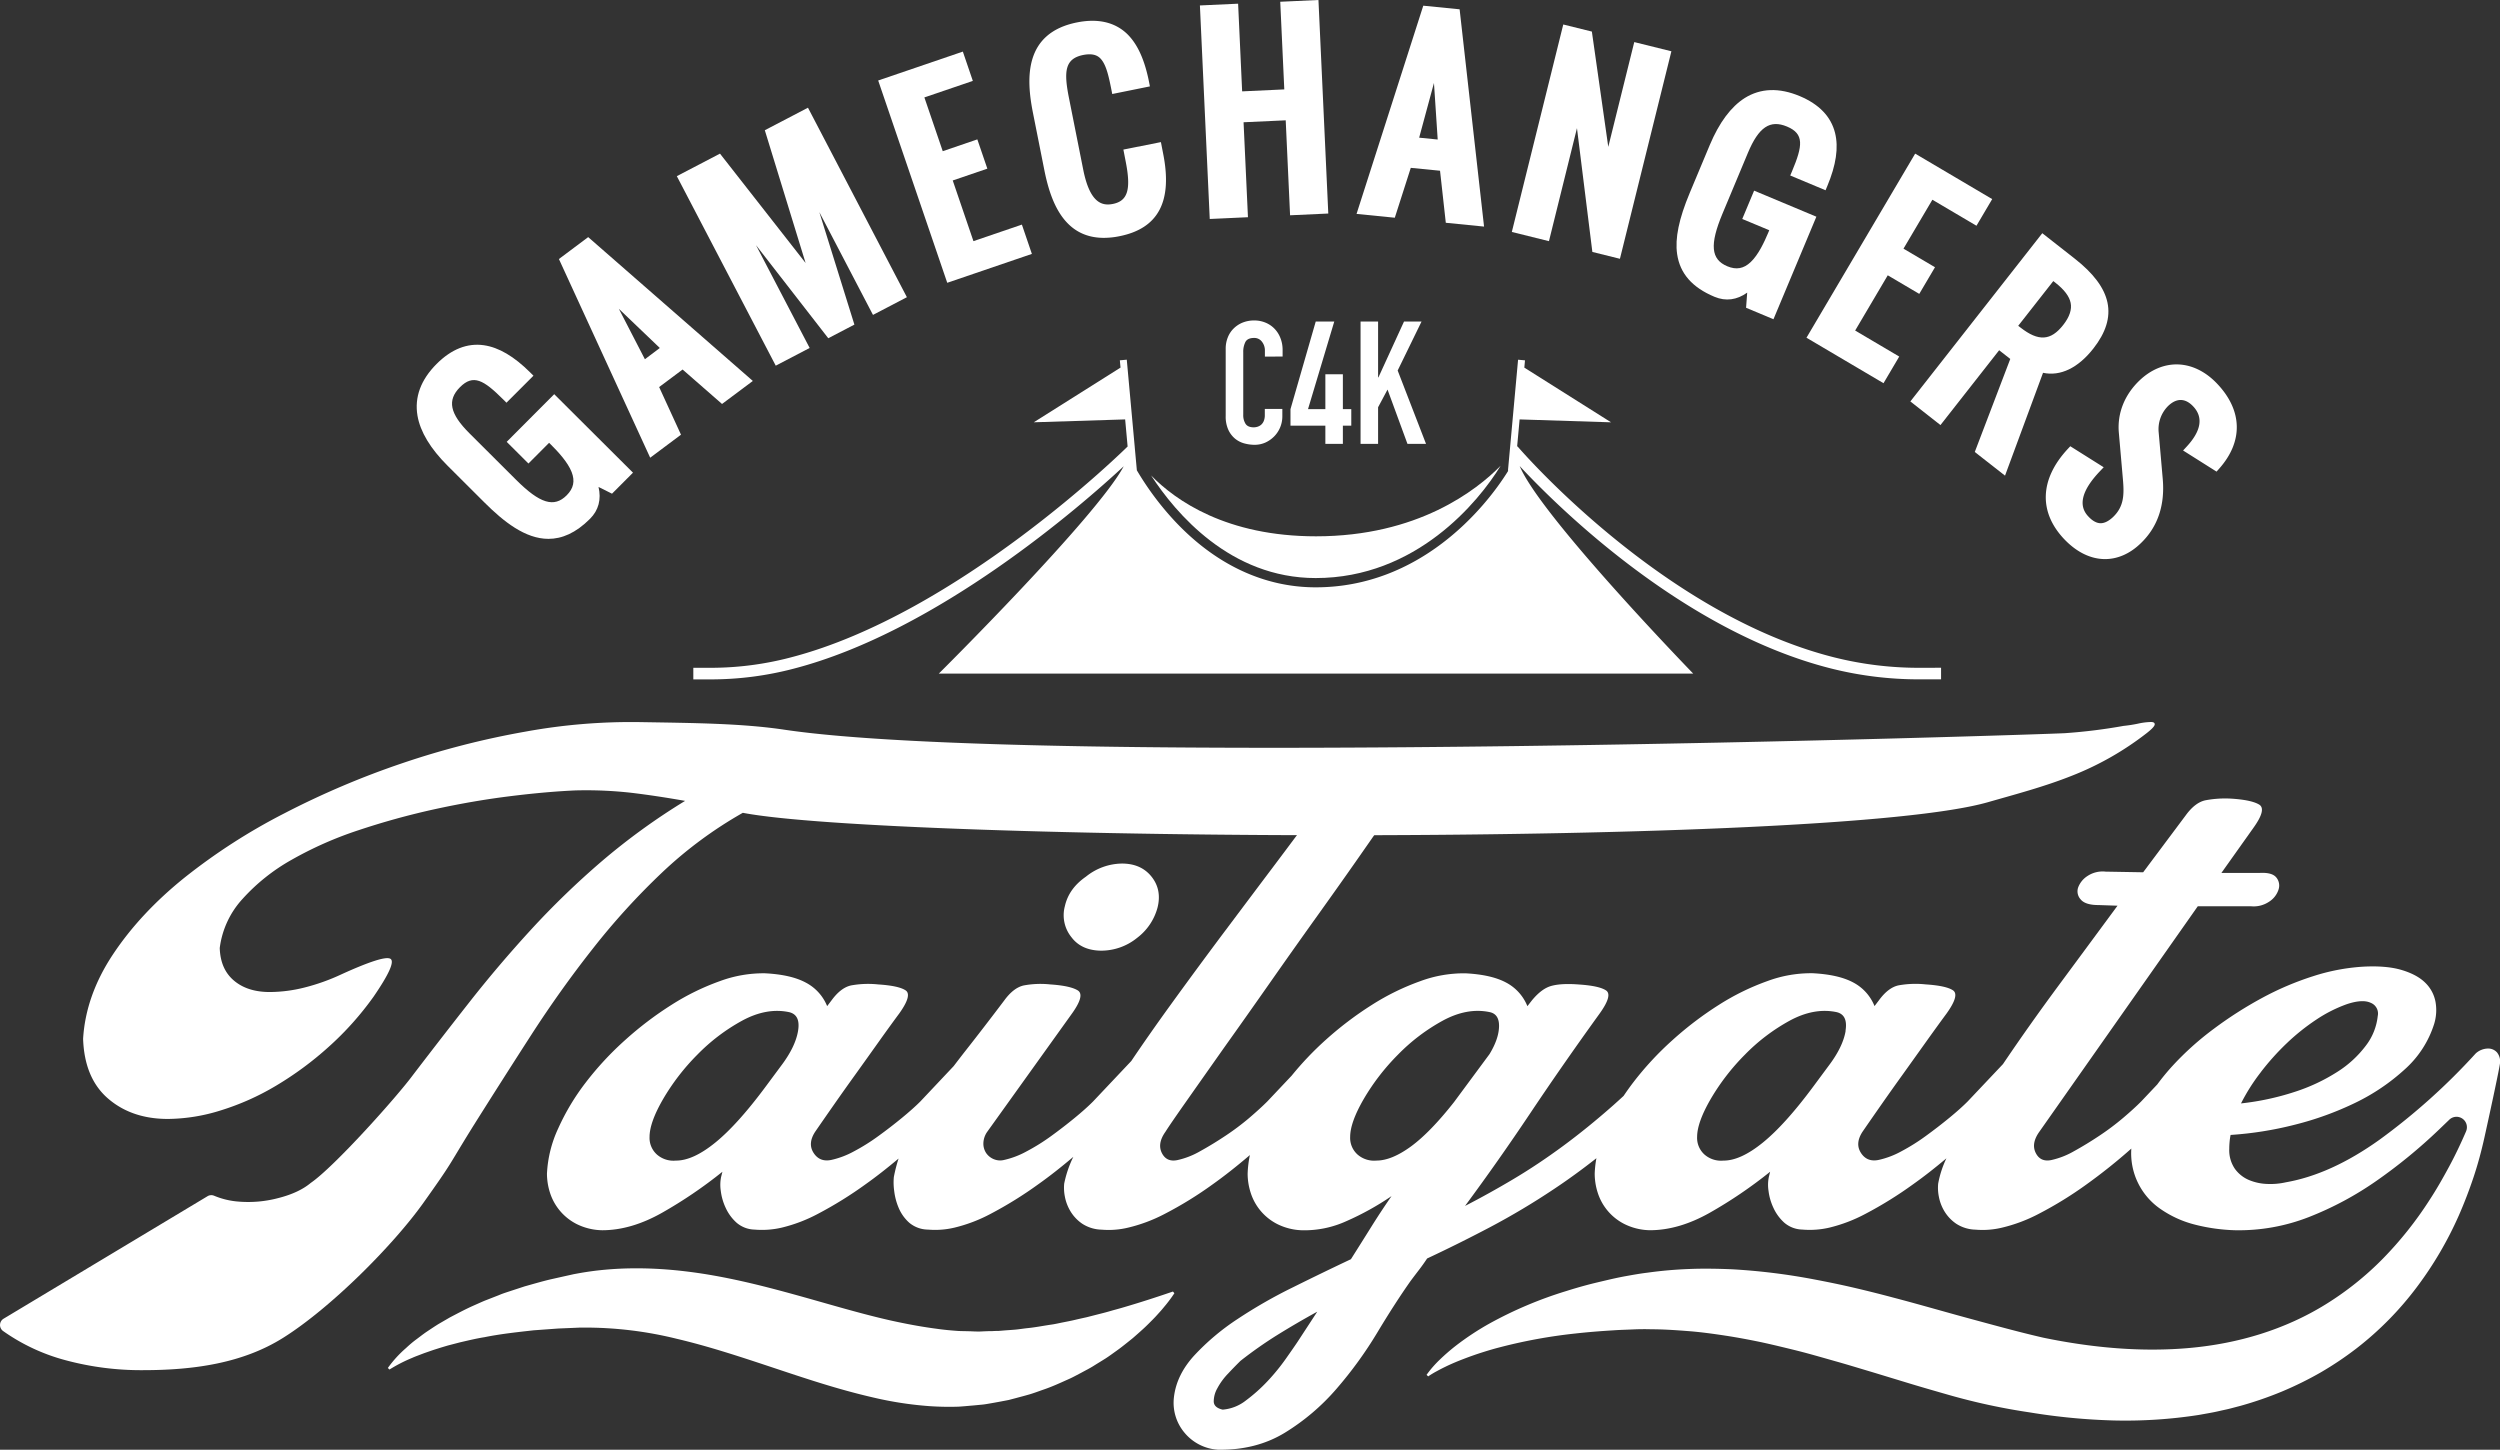
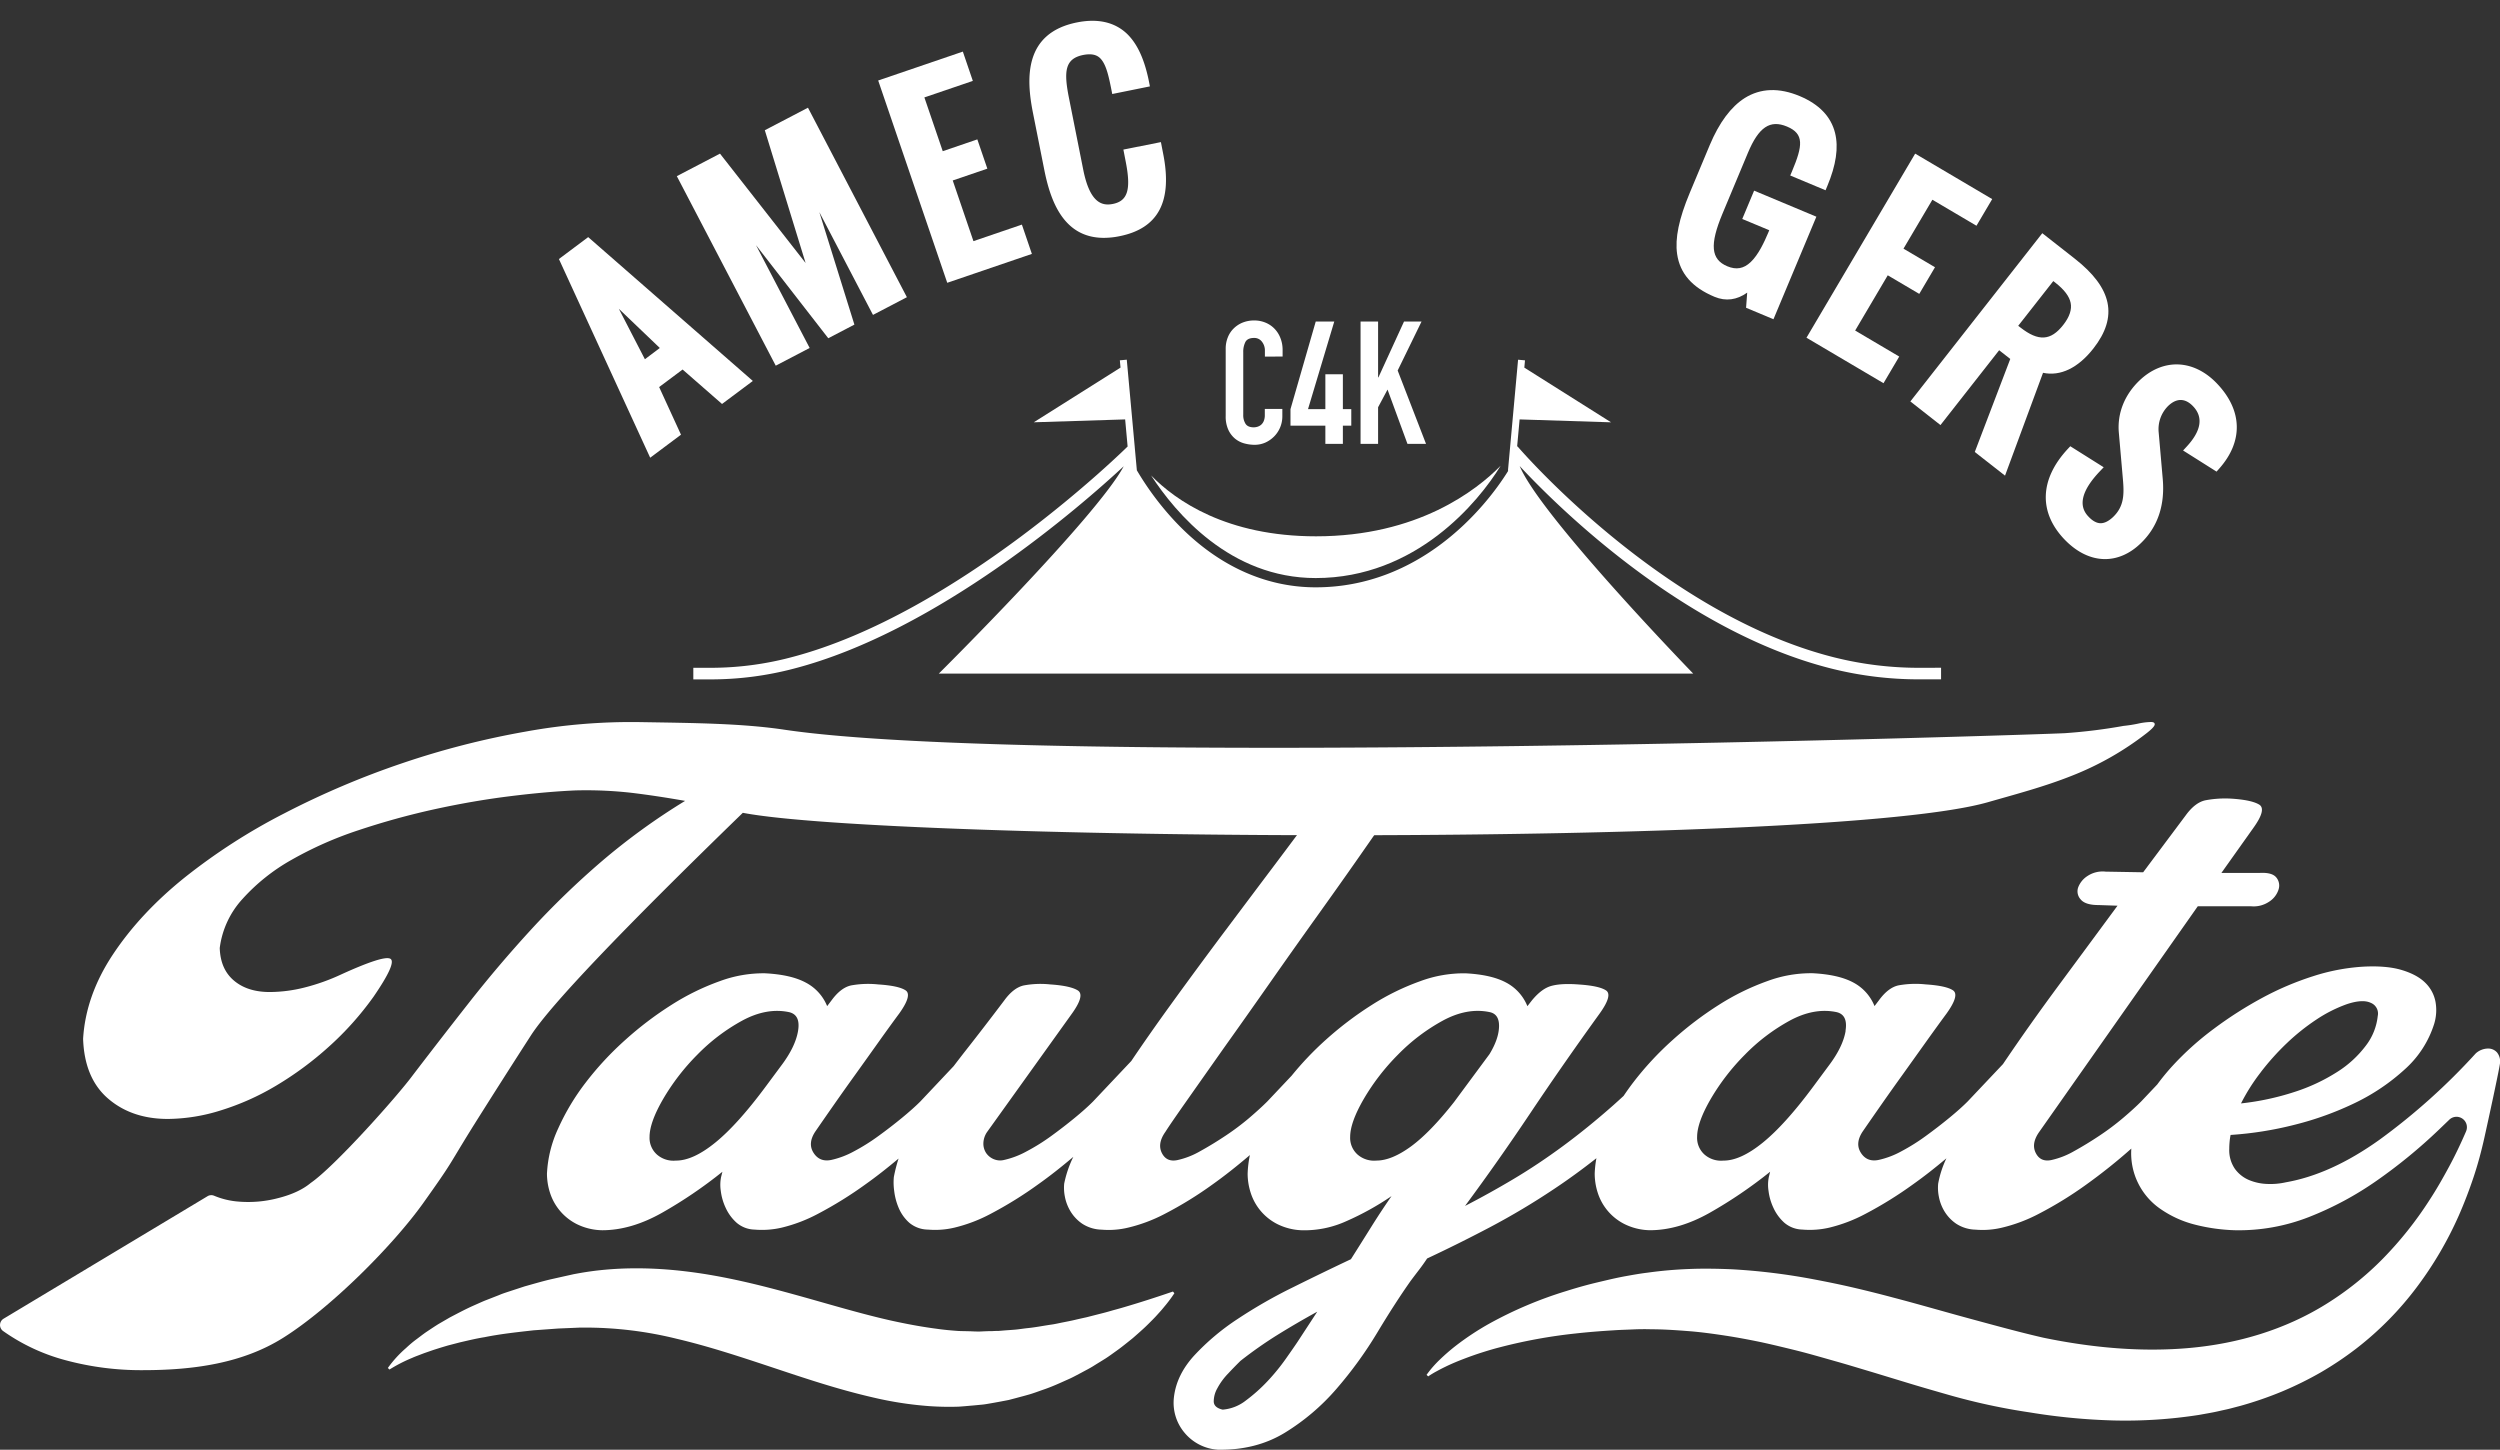
<svg xmlns="http://www.w3.org/2000/svg" viewBox="0 0 1110.96 644.24">
  <rect x="0" y="0" width="1110.96" height="644.24" fill="#333333" stroke="none" />
  <g id="Layer_2" data-name="Layer 2">
    <g id="Layer_1-2" data-name="Layer 1">
-       <path d="M957.51,322c-.1.78-1.41,2.15-3.94,4.09a133.32,133.32,0,0,1-33,18.69c-12.26,4.87-24.79,8.15-37.08,11.68-70.59,20.32-488,17.31-553.39,4.74a184.59,184.59,0,0,0-35.92,26.57,310.87,310.87,0,0,0-30.81,33.88Q248.91,440,235.92,460.15t-25.84,40.59c-11.49,18.5-8.43,14.81-21.86,33.69s-41.05,46.63-62.28,60c-18,11.36-39.77,14.45-62.35,14.45a128.85,128.85,0,0,1-34.31-4.38,86.57,86.57,0,0,1-27.89-13l0,0A3.29,3.29,0,0,1,1.61,586l90.58-54.4a3.24,3.24,0,0,1,3-.22,34.76,34.76,0,0,0,10.94,2.6,52.12,52.12,0,0,0,17.66-1.61q9.06-2.32,14.31-6.71c10.52-7.2,38.45-38.46,45.45-48q12.27-16.05,25.12-32.41t27.3-32.12a368.81,368.81,0,0,1,31.25-30.23,288.81,288.81,0,0,1,37.23-27q-13.14-2.32-24.38-3.65a178.64,178.64,0,0,0-24.39-1q-13.14.58-29.49,2.63T192.7,359.7A331.59,331.59,0,0,0,159.12,369a163.1,163.1,0,0,0-29.64,13.14,86,86,0,0,0-21.75,17.38,39.6,39.6,0,0,0-10.08,21.75q.28,9.36,6.28,14.46t15.91,5.11a64,64,0,0,0,15.48-2A91.37,91.37,0,0,0,151.67,433q19.28-8.78,21.91-6.87T166,442.92a136,136,0,0,1-20,22.34,147.54,147.54,0,0,1-23.36,17.23,112.69,112.69,0,0,1-24.53,10.95,80.19,80.19,0,0,1-23.51,3.8q-16.06,0-26.57-9.05t-11.1-26.58q1.17-19.28,13.29-37.52t31.68-34a265.59,265.59,0,0,1,44.68-28.77,376.32,376.32,0,0,1,52.27-22.19,370.25,370.25,0,0,1,54.61-14,261.24,261.24,0,0,1,51.39-4.23c23.56.39,44.89.56,63.66,3.36,113,16.84,560.84,2.12,569.31,1.54a241.46,241.46,0,0,0,25.84-3.22,60,60,0,0,0,6.43-1,29.3,29.3,0,0,1,5.55-.73Q957.66,320.79,957.51,322Z" style="fill:#fff" />
-       <path d="M498.61,383.75a25.93,25.93,0,0,0-16.06,5.84q-7.6,5.27-9.35,13.14a15.52,15.52,0,0,0,2.92,13.73q4.38,5.84,13,6a25.3,25.3,0,0,0,16.2-5.69,24.89,24.89,0,0,0,9.06-13.43q2-7.89-2.63-13.73T498.61,383.75Z" style="fill:#fff" />
+       <path d="M957.51,322c-.1.78-1.41,2.15-3.94,4.09a133.32,133.32,0,0,1-33,18.69c-12.26,4.87-24.79,8.15-37.08,11.68-70.59,20.32-488,17.31-553.39,4.74Q248.91,440,235.92,460.15t-25.84,40.59c-11.49,18.5-8.43,14.81-21.86,33.69s-41.05,46.63-62.28,60c-18,11.36-39.77,14.45-62.35,14.45a128.85,128.85,0,0,1-34.31-4.38,86.57,86.57,0,0,1-27.89-13l0,0A3.29,3.29,0,0,1,1.61,586l90.58-54.4a3.24,3.24,0,0,1,3-.22,34.76,34.76,0,0,0,10.94,2.6,52.12,52.12,0,0,0,17.66-1.61q9.06-2.32,14.31-6.71c10.52-7.2,38.45-38.46,45.45-48q12.27-16.05,25.12-32.41t27.3-32.12a368.81,368.81,0,0,1,31.25-30.23,288.81,288.81,0,0,1,37.23-27q-13.14-2.32-24.38-3.65a178.64,178.64,0,0,0-24.39-1q-13.14.58-29.49,2.63T192.7,359.7A331.59,331.59,0,0,0,159.12,369a163.1,163.1,0,0,0-29.64,13.14,86,86,0,0,0-21.75,17.38,39.6,39.6,0,0,0-10.08,21.75q.28,9.36,6.28,14.46t15.91,5.11a64,64,0,0,0,15.48-2A91.37,91.37,0,0,0,151.67,433q19.28-8.78,21.91-6.87T166,442.92a136,136,0,0,1-20,22.34,147.54,147.54,0,0,1-23.36,17.23,112.69,112.69,0,0,1-24.53,10.95,80.19,80.19,0,0,1-23.51,3.8q-16.06,0-26.57-9.05t-11.1-26.58q1.17-19.28,13.29-37.52t31.68-34a265.59,265.59,0,0,1,44.68-28.77,376.32,376.32,0,0,1,52.27-22.19,370.25,370.25,0,0,1,54.61-14,261.24,261.24,0,0,1,51.39-4.23c23.56.39,44.89.56,63.66,3.36,113,16.84,560.84,2.12,569.31,1.54a241.46,241.46,0,0,0,25.84-3.22,60,60,0,0,0,6.43-1,29.3,29.3,0,0,1,5.55-.73Q957.66,320.79,957.51,322Z" style="fill:#fff" />
      <path d="M1109.65,467.71a5.21,5.21,0,0,0-3.94-1.76,8.33,8.33,0,0,0-5.55,2.19,281.89,281.89,0,0,1-42.64,38.26q-21.62,15.48-41.75,19a31.29,31.29,0,0,1-8.18.73,22.83,22.83,0,0,1-8.18-1.75,14.87,14.87,0,0,1-6.28-5,14.63,14.63,0,0,1-2.48-8.9c0-1,.05-2,.15-3.07a25.89,25.89,0,0,1,.44-3.06,155.94,155.94,0,0,0,28.47-4.53,139.23,139.23,0,0,0,27-9.78,91.52,91.52,0,0,0,22-14.9,45.27,45.27,0,0,0,13-20.15,21,21,0,0,0,.59-9.78,15.86,15.86,0,0,0-4.53-8.47q-3.66-3.64-10.51-5.69t-17.38-1.46a89.84,89.84,0,0,0-22,4.23,131.27,131.27,0,0,0-22.63,9.64,174.45,174.45,0,0,0-21.46,13.72,130.23,130.23,0,0,0-18.25,16.36,99.66,99.66,0,0,0-6.89,8.37l-7.13,7.54q-3.21,3.23-8,7.3A113.34,113.34,0,0,1,933,504.65q-5.7,3.8-11.24,6.86a35.61,35.61,0,0,1-9.93,3.94q-5,1.17-7.16-3.06t1.61-9.5l70.38-100.16h23.65a12.26,12.26,0,0,0,8-2,10,10,0,0,0,4.23-5.4,5.62,5.62,0,0,0-1-5.41q-1.9-2.33-7.45-2H987.15l14.31-20.15q5.84-8.18,2.48-10.22t-12.12-2.63a47.25,47.25,0,0,0-11.83.73q-4.53,1-8.61,6.57l-19,25.41-16.65-.29a12.2,12.2,0,0,0-8.17,2,10.34,10.34,0,0,0-4.09,5.11,5.31,5.31,0,0,0,1.17,5.26c1.36,1.65,4,2.48,7.88,2.48l8.47.29q-12.27,16.65-25.84,35t-25.06,35.39l-15.68,16.59q-3.21,3.23-8.17,7.3t-10.37,8a90.14,90.14,0,0,1-10.95,6.87,37.85,37.85,0,0,1-9.93,3.79q-5.25,1.17-8-3.06t.73-9.5q3.21-4.67,8-11.53t9.93-14L855.89,463q5.1-7.14,9.2-12.7,5.83-8.18,2.77-10.22t-12.12-2.63a42.45,42.45,0,0,0-12.12.44q-4.53,1-8.61,6.57l-2,2.63a20.46,20.46,0,0,0-9.49-10.51q-6.57-3.51-18-4.09a55.75,55.75,0,0,0-20.15,3.5,107,107,0,0,0-21.47,10.52,152.1,152.1,0,0,0-20.58,15.62A138.21,138.21,0,0,0,725.8,481c-1.53,2-2.95,4-4.3,6-1.49,1.38-3,2.74-4.46,4.05q-11.4,10.08-22.49,18.25t-21.9,14.6q-10.81,6.44-21.61,12,14.9-20.14,29.06-41.32t30.8-44.24q5.85-8.18,2.78-10.22t-12.12-2.63c-5.07-.39-9-.19-12,.59s-5.84,2.92-8.76,6.42l-2.05,2.63a20.46,20.46,0,0,0-9.49-10.51q-6.57-3.51-18-4.09a55.79,55.79,0,0,0-20.15,3.5,106.88,106.88,0,0,0-21.46,10.52,152.81,152.81,0,0,0-20.59,15.62A140.26,140.26,0,0,0,574,478l-10.84,11.48c-2.15,2.15-4.82,4.58-8,7.3a112,112,0,0,1-10.51,7.89c-3.79,2.53-7.55,4.82-11.24,6.86a35.5,35.5,0,0,1-9.93,3.94q-5,1.17-7.15-3.06t1.6-9.5q2-3.19,9.2-13.43T544,465.52q9.78-13.72,20.73-29.35t20.88-29.49q9.93-13.87,17.38-24.53t10.07-14.46q5.83-8.18,2.48-10.22t-12.12-2.63a47.13,47.13,0,0,0-11.82.73q-4.53,1-8.62,6.57-6.42,8.76-16.64,22.34t-22.05,29.35q-11.82,15.76-24.09,32.71-9.37,12.94-17.47,24.95l-17,18q-3.21,3.23-8.17,7.3t-10.37,8a90.14,90.14,0,0,1-11,6.87,37.85,37.85,0,0,1-9.93,3.79,7.23,7.23,0,0,1-4.53-.29,7.6,7.6,0,0,1-3.5-2.77A7.5,7.5,0,0,1,437,508a9.26,9.26,0,0,1,1.76-5.12l37.67-52.56q5.83-8.18,2.48-10.22t-12.12-2.63a40.73,40.73,0,0,0-11.83.44q-4.53,1-8.61,6.57-9.06,12-17.08,22.19c-1.89,2.41-3.7,4.76-5.47,7.09L409,489.46q-3.23,3.23-8.18,7.3t-10.37,8a88.63,88.63,0,0,1-10.95,6.87,37.85,37.85,0,0,1-9.93,3.79q-5.25,1.17-8-3.06t.73-9.5q3.21-4.67,8-11.53t9.93-14q5.12-7.14,10.22-14.31t9.2-12.7q5.83-8.18,2.78-10.22t-12.12-2.63a42.41,42.41,0,0,0-12.12.44q-4.53,1-8.62,6.57l-2,2.63A20.46,20.46,0,0,0,358,436.61q-6.57-3.51-18-4.09A55.79,55.79,0,0,0,319.9,436a106.62,106.62,0,0,0-21.46,10.52,152.18,152.18,0,0,0-20.59,15.62A138.21,138.21,0,0,0,260.33,481a102,102,0,0,0-12.27,20.45,53.58,53.58,0,0,0-5,20.14,28.18,28.18,0,0,0,1.31,8.33,23.67,23.67,0,0,0,11.83,14,26.4,26.4,0,0,0,11.39,2.78q12.84,0,26.57-7.74a201.29,201.29,0,0,0,26.87-18.25l-.59,2.34a17.73,17.73,0,0,0-.14,6.13,24.75,24.75,0,0,0,2.19,7.59,20.12,20.12,0,0,0,4.82,6.57,12.67,12.67,0,0,0,8,3.07,38.55,38.55,0,0,0,12.12-.88,68.06,68.06,0,0,0,16.06-6.13,174.66,174.66,0,0,0,21.17-13.14q6.84-4.85,14.65-11.42a68.17,68.17,0,0,0-2.1,8.21,26.6,26.6,0,0,0,.15,6.13,27.47,27.47,0,0,0,2,7.59,18.51,18.51,0,0,0,4.67,6.57,13.13,13.13,0,0,0,8.33,3.07,37.05,37.05,0,0,0,11.82-.88,67.89,67.89,0,0,0,16.06-6.13,173.89,173.89,0,0,0,21.17-13.14q7.25-5.13,15.56-12.18A48.56,48.56,0,0,0,472.91,526a19.8,19.8,0,0,0,.29,5.69,19.53,19.53,0,0,0,2.49,6.57,17.83,17.83,0,0,0,5.25,5.55,16.44,16.44,0,0,0,8.62,2.63,36.75,36.75,0,0,0,11.68-.88,69.44,69.44,0,0,0,16.35-6.13,167.78,167.78,0,0,0,21.32-13.14q7.65-5.43,16.52-13a47.59,47.59,0,0,0-1,8.32,27.88,27.88,0,0,0,1.32,8.33,23.6,23.6,0,0,0,11.82,14,26.4,26.4,0,0,0,11.39,2.78,45.1,45.1,0,0,0,19.42-4.09,123.67,123.67,0,0,0,20-11.1q-4.67,6.72-9.05,13.73t-9,14.31Q588,565.39,574.68,572A219.46,219.46,0,0,0,550,586.12a104.11,104.11,0,0,0-19.27,16.21q-7.89,8.61-9.05,18.54a20.65,20.65,0,0,0,4.67,15.77,21,21,0,0,0,14.89,7.59q16.93.28,29.79-7.59A97.66,97.66,0,0,0,594,617.07a178.36,178.36,0,0,0,18-24.82q7.89-13.14,14.89-23.07c1.17-1.56,2.38-3.16,3.65-4.81s2.49-3.36,3.65-5.12q13.73-6.42,27.89-13.87a321.72,321.72,0,0,0,28.62-17.08q9.3-6.19,18.72-13.61a45.8,45.8,0,0,0-.76,6.89,27.86,27.86,0,0,0,1.31,8.33,23.58,23.58,0,0,0,11.83,14,26.37,26.37,0,0,0,11.39,2.78q12.84,0,26.57-7.74a201.21,201.21,0,0,0,26.86-18.25l-.58,2.34a17.49,17.49,0,0,0-.14,6.13,24.75,24.75,0,0,0,2.19,7.59,20.09,20.09,0,0,0,4.81,6.57,12.72,12.72,0,0,0,8,3.07,38.51,38.51,0,0,0,12.12-.88A67.89,67.89,0,0,0,829,539.4a173.13,173.13,0,0,0,21.17-13.14q6.91-4.89,14.79-11.53A44.53,44.53,0,0,0,861.29,526a19.8,19.8,0,0,0,.29,5.69,19.51,19.51,0,0,0,2.48,6.57,17.87,17.87,0,0,0,5.26,5.55,16.43,16.43,0,0,0,8.61,2.63,36.72,36.72,0,0,0,11.68-.88A69.5,69.5,0,0,0,906,539.4a167.74,167.74,0,0,0,21.31-13.14,245.87,245.87,0,0,0,19.82-15.85,30,30,0,0,0,13.33,27.09,46.91,46.91,0,0,0,15,6.72,80.71,80.71,0,0,0,17.81,2.48,85.44,85.44,0,0,0,32.71-5.84,144.15,144.15,0,0,0,30.22-16.21,231.87,231.87,0,0,0,27.6-22.63l4.6-4.42a4.63,4.63,0,0,1,7.49,5.13l-.08.2c-2.3,5.3-4.76,10.5-7.48,15.53s-5.53,10-8.62,14.71a163.06,163.06,0,0,1-20.78,26.14,135.61,135.61,0,0,1-25.35,20.27c-18.25,11.32-39,17.47-60.39,19.42s-43.43-.06-65.13-4.54C897.36,592,886.5,589,875.42,586s-22.34-6.29-33.84-9.31c-5.75-1.54-11.56-3-17.44-4.38s-11.83-2.6-17.84-3.74a277.45,277.45,0,0,0-36.78-4.53c-6.24-.25-12.49-.38-18.76-.12A183.61,183.61,0,0,0,732,565.57c-3.11.37-6.21.93-9.29,1.48s-6,1.2-9,1.91-6,1.4-8.92,2.19-5.9,1.66-8.82,2.59A178.38,178.38,0,0,0,662.18,588a122,122,0,0,0-15.32,10.09,89.62,89.62,0,0,0-6.92,6,48.1,48.1,0,0,0-6,6.87l.73.68a41.08,41.08,0,0,1,3.73-2.26c1.28-.7,2.57-1.37,3.88-2,2.6-1.28,5.27-2.39,8-3.44s5.39-2,8.12-2.87,5.47-1.69,8.23-2.39a229.79,229.79,0,0,1,33.5-6.1c5.63-.63,11.28-1.07,16.93-1.41,2.82-.2,5.66-.26,8.48-.39s5.5-.16,8.26-.07c5.49,0,11,.39,16.46.81s10.94,1.17,16.39,2,10.9,1.86,16.35,3c2.72.6,5.43,1.22,8.16,1.88s5.45,1.31,8.18,2c5.45,1.39,10.91,3,16.39,4.54s11,3.25,16.54,4.89L849,614.92c5.63,1.71,11.36,3.34,17.13,5A280.08,280.08,0,0,0,902,627.65a274.44,274.44,0,0,0,37.24,3.58,212.3,212.3,0,0,0,37.85-2.45c3.14-.57,6.29-1.07,9.41-1.81,1.56-.36,3.12-.66,4.68-1.07l4.65-1.22A161.8,161.8,0,0,0,1014,618.4a156,156,0,0,0,17.3-8.53,147.84,147.84,0,0,0,16-10.75,142.62,142.62,0,0,0,26.59-27,161.9,161.9,0,0,0,18.78-32c2.46-5.61,4.64-11.31,6.56-17.06s3.48-11.6,4.79-17.48,7-31.88,7-33.63A6.44,6.44,0,0,0,1109.65,467.71Zm-105,8.76a111.37,111.37,0,0,1,11.53-12.85,95,95,0,0,1,13.14-10.51,61.54,61.54,0,0,1,13.58-6.87q7-2.33,10.66-.58a5.11,5.11,0,0,1,3.07,5.84,26.13,26.13,0,0,1-5.26,13.14,47.74,47.74,0,0,1-12.7,11.68,81.49,81.49,0,0,1-19,8.91,117,117,0,0,1-23.8,5.11A85.49,85.49,0,0,1,1004.67,476.47Zm-650-18.4q-1.17,7.15-7.59,15.62l-6.72,9.06q-12.55,16.94-22.48,25t-17.53,8a11.17,11.17,0,0,1-8.32-2.62,9.93,9.93,0,0,1-3.36-7.89q0-6.42,6-16.79a98.1,98.1,0,0,1,15.18-19.71,84.5,84.5,0,0,1,20-15.19q10.8-5.84,20.73-3.79Q355.83,450.92,354.65,458.07ZM576.58,596.34q-1.76,2.63-5.26,7.59a91.76,91.76,0,0,1-8,9.79,72.75,72.75,0,0,1-9.64,8.61,19.13,19.13,0,0,1-10.36,4.09c-2.53-.59-3.85-1.75-3.95-3.51a11.81,11.81,0,0,1,1.61-6,28.89,28.89,0,0,1,4.82-6.57c2-2.15,3.84-4,5.4-5.55a184.41,184.41,0,0,1,16.64-11.68q8.48-5.25,17.53-10.22ZM627,509.47q-8.62,6.27-15.33,6.27a11.19,11.19,0,0,1-8.33-2.62,9.92,9.92,0,0,1-3.35-7.89q0-6.42,6-16.79a98.16,98.16,0,0,1,15.19-19.71,84.45,84.45,0,0,1,20-15.19q10.8-5.84,20.73-3.79c2.93.58,4.33,2.73,4.24,6.42s-1.51,7.79-4.24,12.27l-15.76,21.31Q635.57,503.19,627,509.47Zm193.17-51.4q-1.17,7.15-7.6,15.62l-6.71,9.06q-12.55,16.94-22.49,25t-17.52,8a11.17,11.17,0,0,1-8.32-2.62,9.93,9.93,0,0,1-3.36-7.89q0-6.42,6-16.79a98.1,98.1,0,0,1,15.18-19.71,84.3,84.3,0,0,1,20-15.19q10.8-5.84,20.73-3.79Q821.28,450.92,820.12,458.07Z" style="fill:#fff" />
      <path d="M521.24,573.94c-7.56,2.59-14.88,4.95-22.14,7.07-1.81.55-3.63,1-5.44,1.53s-3.57,1-5.39,1.44l-5.35,1.37c-1.8.4-3.58.79-5.35,1.21s-3.54.75-5.31,1.1-3.5.77-5.27,1c-3.53.52-7,1.22-10.46,1.55-1.74.18-3.45.48-5.18.64s-3.44.25-5.15.39l-2.55.21c-.85,0-1.71,0-2.55.07-1.7,0-3.39.08-5.07.16a21.19,21.19,0,0,1-2.52,0c-.83,0-1.67-.07-2.5-.08-1.67-.06-3.34-.06-5-.13-3.27-.22-6.55-.52-9.87-1-6.65-.87-13.43-2.14-20.35-3.67-13.85-3.12-28.17-7.51-43.06-11.61s-30.44-8-46.67-10.05-33.12-2.25-49.55.8l-1.53.28-1.47.33-2.93.65-5.84,1.31c-3.89.91-7.74,2.07-11.58,3.13l-5.71,1.87c-1.9.64-3.81,1.2-5.67,2l-5.6,2.19c-.93.35-1.85.75-2.77,1.16l-2.74,1.22c-3.66,1.61-7.22,3.52-10.75,5.36l-5.17,3c-1.7,1.07-3.37,2.18-5,3.27s-3.23,2.37-4.83,3.55-3.11,2.49-4.57,3.86a50.83,50.83,0,0,0-8,8.79l.73.69a67.19,67.19,0,0,1,10.09-5.18c.85-.39,1.73-.73,2.61-1.06l2.61-1c1.78-.61,3.53-1.25,5.3-1.81s3.56-1.11,5.34-1.63l5.39-1.4c3.62-.83,7.19-1.71,10.86-2.29,7.21-1.46,14.58-2.24,21.86-3.06l11-.8,5.52-.23,2.75-.12,1.37-.06h1.32a169.36,169.36,0,0,1,41.73,5c13.89,3.27,27.78,7.84,42.12,12.61s29.16,9.8,45.13,13.46a159.05,159.05,0,0,0,24.85,3.83,127.84,127.84,0,0,0,13,.24c2.17-.12,4.32-.35,6.47-.52l3.22-.31a30.74,30.74,0,0,0,3.2-.41c2.12-.35,4.23-.74,6.32-1.13,1.05-.21,2.11-.39,3.15-.61l3.08-.81c2.05-.55,4.1-1.08,6.12-1.67s4-1.35,6-2.05c4-1.33,7.77-3.1,11.55-4.79.95-.41,1.87-.89,2.79-1.37l2.74-1.44c1.82-1,3.65-1.9,5.39-3s3.5-2.15,5.22-3.24,3.36-2.33,5-3.49,3.26-2.44,4.84-3.71l2.37-1.9,2.28-2c1.52-1.35,3-2.66,4.46-4.12s2.87-2.82,4.22-4.35c.67-.75,1.36-1.47,2-2.24l1.94-2.34c1.26-1.57,2.47-3.2,3.59-4.91Z" style="fill:#fff" />
-       <path d="M225.17,196.35l9.66,9.63,9.18-9.2.89.88c3.09,3.08,7.4,7.69,9.13,12.12,1.55,4,.85,7.26-2.2,10.32-5.59,5.61-11.89,3.69-22.47-6.86l-20.71-20.65c-8.81-8.78-10-14.72-4.27-20.51,5.92-5.94,10.53-3.25,19.27,5.46l1.41,1.42,12-12-1.42-1.42c-7.22-7.19-14-11.16-20.58-12.12-7.39-1.07-14.48,1.73-21.08,8.34-7,7.05-9.86,14.77-8.45,23,1.23,7.12,5.74,14.6,13.41,22.24l16.32,16.28c8.53,8.5,18.13,16.18,28.46,16.18,5.94,0,12.12-2.54,18.48-8.92,3.81-3.82,5.07-8.65,3.77-14.15l6,3,9.32-9.34-35-34.88Z" style="fill:#fff" />
      <path d="M248.37,115.11l40.56,88.29,13.69-10.23L292.91,172l10.43-7.79,17.52,15.31,13.69-10.23-73.17-63.92Zm44.84,39.53-6.63,5L275,137.22Z" style="fill:#fff" />
      <polygon points="339.87 57.87 357.99 116.86 319.95 68.27 300.77 78.28 344.73 162.5 359.8 154.63 335.96 108.95 368.07 150.31 379.68 144.25 364.1 94.26 387.94 139.94 403.01 132.07 359.05 47.86 339.87 57.87" style="fill:#fff" />
      <polygon points="432.58 107.16 423.38 80.2 438.76 74.95 434.31 61.94 418.94 67.19 410.78 43.29 432.31 35.95 427.87 22.93 390.25 35.77 420.94 125.67 458.55 112.83 454.11 99.81 432.58 107.16" style="fill:#fff" />
      <path d="M515.89,63.15l-16.68,3.32,1,5.15c2.49,12.51,1,17.65-5.63,19-4.56.91-10.18,0-13.21-15.22l-6.34-31.87c-2.31-11.63-1.94-17.46,6.38-19.11,5.21-1,7.24.81,8.54,2.75,1.86,2.78,2.84,7.17,3.92,12.61l.39,2L511,38.39l-.39-2c-2-10.08-5.27-17.13-10-21.57-5.4-5-12.8-6.69-22-4.86C454.86,14.71,456.06,35.08,459,50l5.06,25.45c2.66,13.37,8.3,30.25,26.48,30.25a35,35,0,0,0,6.91-.73c17.3-3.44,23.66-15.43,19.44-36.66Z" style="fill:#fff" />
-       <polygon points="568.92 0.78 570.72 39.73 551.99 40.6 550.2 1.64 533.22 2.42 537.59 97.31 554.57 96.53 552.62 54.33 571.35 53.47 573.29 95.67 590.27 94.89 585.9 0 568.92 0.78" style="fill:#fff" />
-       <path d="M632.48,2.53,602.83,95.06l17,1.69,7.1-22.16,13,1.28L642.49,99l17,1.69L648.63,4.13ZM638.89,62l-8.24-.82,6.58-24.31Z" style="fill:#fff" />
-       <polygon points="714.69 65.27 707.4 14.03 694.69 10.88 671.83 103.08 688.33 107.17 700.78 56.95 707.62 111.96 719.87 115 742.74 22.79 726.24 18.7 714.69 65.27" style="fill:#fff" />
      <path d="M779.5,84.72l-5.27,12.59,12,5-.48,1.16h0c-1.69,4-4.33,9.76-7.78,13-3.1,2.94-6.4,3.53-10.38,1.86-7.31-3.06-7.9-9.61-2.14-23.39l11.29-27c4.8-11.47,9.84-14.85,17.38-11.7,7.73,3.23,7,8.52,2.22,19.9l-.78,1.85,15.69,6.56.77-1.85c3.93-9.4,5.06-17.13,3.45-23.63-1.8-7.25-7.08-12.75-15.69-16.36-9.17-3.84-17.4-3.55-24.44.85C769.2,47.46,764,54.46,759.8,64.44l-8.9,21.27c-4.84,11.56-6.62,20.2-5.61,27.19,1.25,8.63,6.69,14.85,16.62,19,5,2.08,9.92,1.43,14.52-1.86l-.5,6.73,12.17,5.1,19.07-45.57Z" style="fill:#fff" />
      <polygon points="838.89 122.34 852.89 130.6 859.88 118.76 845.88 110.5 858.72 88.76 878.31 100.32 885.3 88.48 851.07 68.27 802.77 150.08 837 170.29 843.99 158.45 824.4 146.89 838.89 122.34" style="fill:#fff" />
      <path d="M930.24,154.9c11.11-14.16,8.46-26.88-8.31-40l-14.37-11.27-58.63,74.76,13.38,10.5,26.08-33.25,4.94,3.87-15.77,41.34L891,211.37l16.89-45.7C915.61,167.31,923.46,163.54,930.24,154.9Zm-16.8-29.22c3.92,3.07,6.12,6,6.72,8.9s-.46,6.22-3.3,9.83c-5.53,7.06-11,7.39-19,1.14l-1-.77,15.59-19.87Z" style="fill:#fff" />
      <path d="M985.21,170.46c-5-5.26-10.91-8.2-17-8.5s-12.24,2.15-17.41,7.08c-6.78,6.47-10,14.78-9.21,23.36l1.81,20.73c.55,6.53.57,11.9-4.41,16.65-2,1.86-3.84,2.75-5.55,2.73s-3.56-1-5.41-3c-4.65-4.87-2.92-11.63,5.14-20.1l1.68-1.77L920,198.3l-1.13,1.22c-12.47,13.43-13,28.06-1.51,40.13,5.59,5.85,11.87,8.8,18.09,8.8,5.5,0,11-2.31,15.84-7,7.47-7.13,10.78-16.68,9.82-28.38l-1.81-20.73a14.56,14.56,0,0,1,4.2-11.95c3.74-3.57,7.57-3.52,11.07.15,4.61,4.84,3.67,10.86-2.81,17.89l-1.63,1.76L985,209.58l1.12-1.26C996.92,196.21,996.6,182.41,985.21,170.46Z" style="fill:#fff" />
      <path d="M584.67,256.88c44.59,0,72.4-33.84,82.2-49.92-10.73,10.91-36.86,31.37-82.06,31.37-39.73,0-62.28-15.82-73.29-27.05C522.47,228.09,546.75,256.88,584.67,256.88Z" style="fill:#fff" />
      <path d="M852.67,296.76a154.27,154.27,0,0,1-37.55-4.63c-76.66-19.25-139.9-92.76-140.54-93.51l-.38-.33,1.09-11.91,40.64,1.29-38.54-24.3.29-3.24-3.07-.28-4.5,49.32.15,0C659.71,226.24,630.75,261,584.67,261c-23.2,0-45-10.37-63.14-30a130.07,130.07,0,0,1-16.33-22l-.94-10.3,0-.07h0l-3.54-38.79-3.08.28.3,3.24-38.55,24.3L500,186.38l1.1,12.09h-.06c-.75.74-75.32,74.39-149.58,93.66a139.76,139.76,0,0,1-35.15,4.63H308.1v5.15h8.25a144.9,144.9,0,0,0,36.45-4.79c64-16.62,128-72.68,146.57-89.92-12,22.47-82.18,92.14-82.18,92.14H752.44s-67.77-69.85-77.12-92.23c16.14,17.34,72.33,73.39,138.55,90a159.49,159.49,0,0,0,38.8,4.78h9.91v-5.15Z" style="fill:#fff" />
      <path d="M562.1,158.47v-2.6a6.22,6.22,0,0,0-1.3-4,4.17,4.17,0,0,0-3.51-1.69c-1.93,0-3.22.6-3.86,1.8a9.66,9.66,0,0,0-.95,4.53v27.79a7.17,7.17,0,0,0,1,4c.68,1.07,1.91,1.6,3.69,1.6a5.87,5.87,0,0,0,1.64-.26,4.7,4.7,0,0,0,1.61-.88,4.44,4.44,0,0,0,1.18-1.68,6.7,6.7,0,0,0,.46-2.67v-2.68h7.79v3.36a12.68,12.68,0,0,1-3.6,8.82,13.14,13.14,0,0,1-3.92,2.75,11.63,11.63,0,0,1-4.85,1,17.27,17.27,0,0,1-4.5-.61,11,11,0,0,1-4.12-2.1,11.21,11.21,0,0,1-3-3.93,14.16,14.16,0,0,1-1.18-6.18V155a13.31,13.31,0,0,1,.91-5,11.37,11.37,0,0,1,2.6-4,12.07,12.07,0,0,1,4-2.64,13.48,13.48,0,0,1,5.14-.95,12.82,12.82,0,0,1,5,.95,11.75,11.75,0,0,1,4,2.68,12.16,12.16,0,0,1,2.64,4.11,14.22,14.22,0,0,1,1,5.23v3.06Z" style="fill:#fff" />
      <polygon points="600.49 181.82 600.49 189.15 596.75 189.15 596.75 197.24 588.97 197.24 588.97 189.15 573.47 189.15 573.47 181.82 584.69 142.89 592.93 142.89 581.26 181.82 588.97 181.82 588.97 166.33 596.75 166.33 596.75 181.82 600.49 181.82" style="fill:#fff" />
      <polygon points="633.7 197.24 625.45 197.24 616.6 173.12 612.4 180.98 612.4 197.24 604.61 197.24 604.61 142.89 612.4 142.89 612.4 167.7 612.55 167.7 623.92 142.89 631.71 142.89 621.1 164.65 633.7 197.24" style="fill:#fff" />
    </g>
  </g>
</svg>